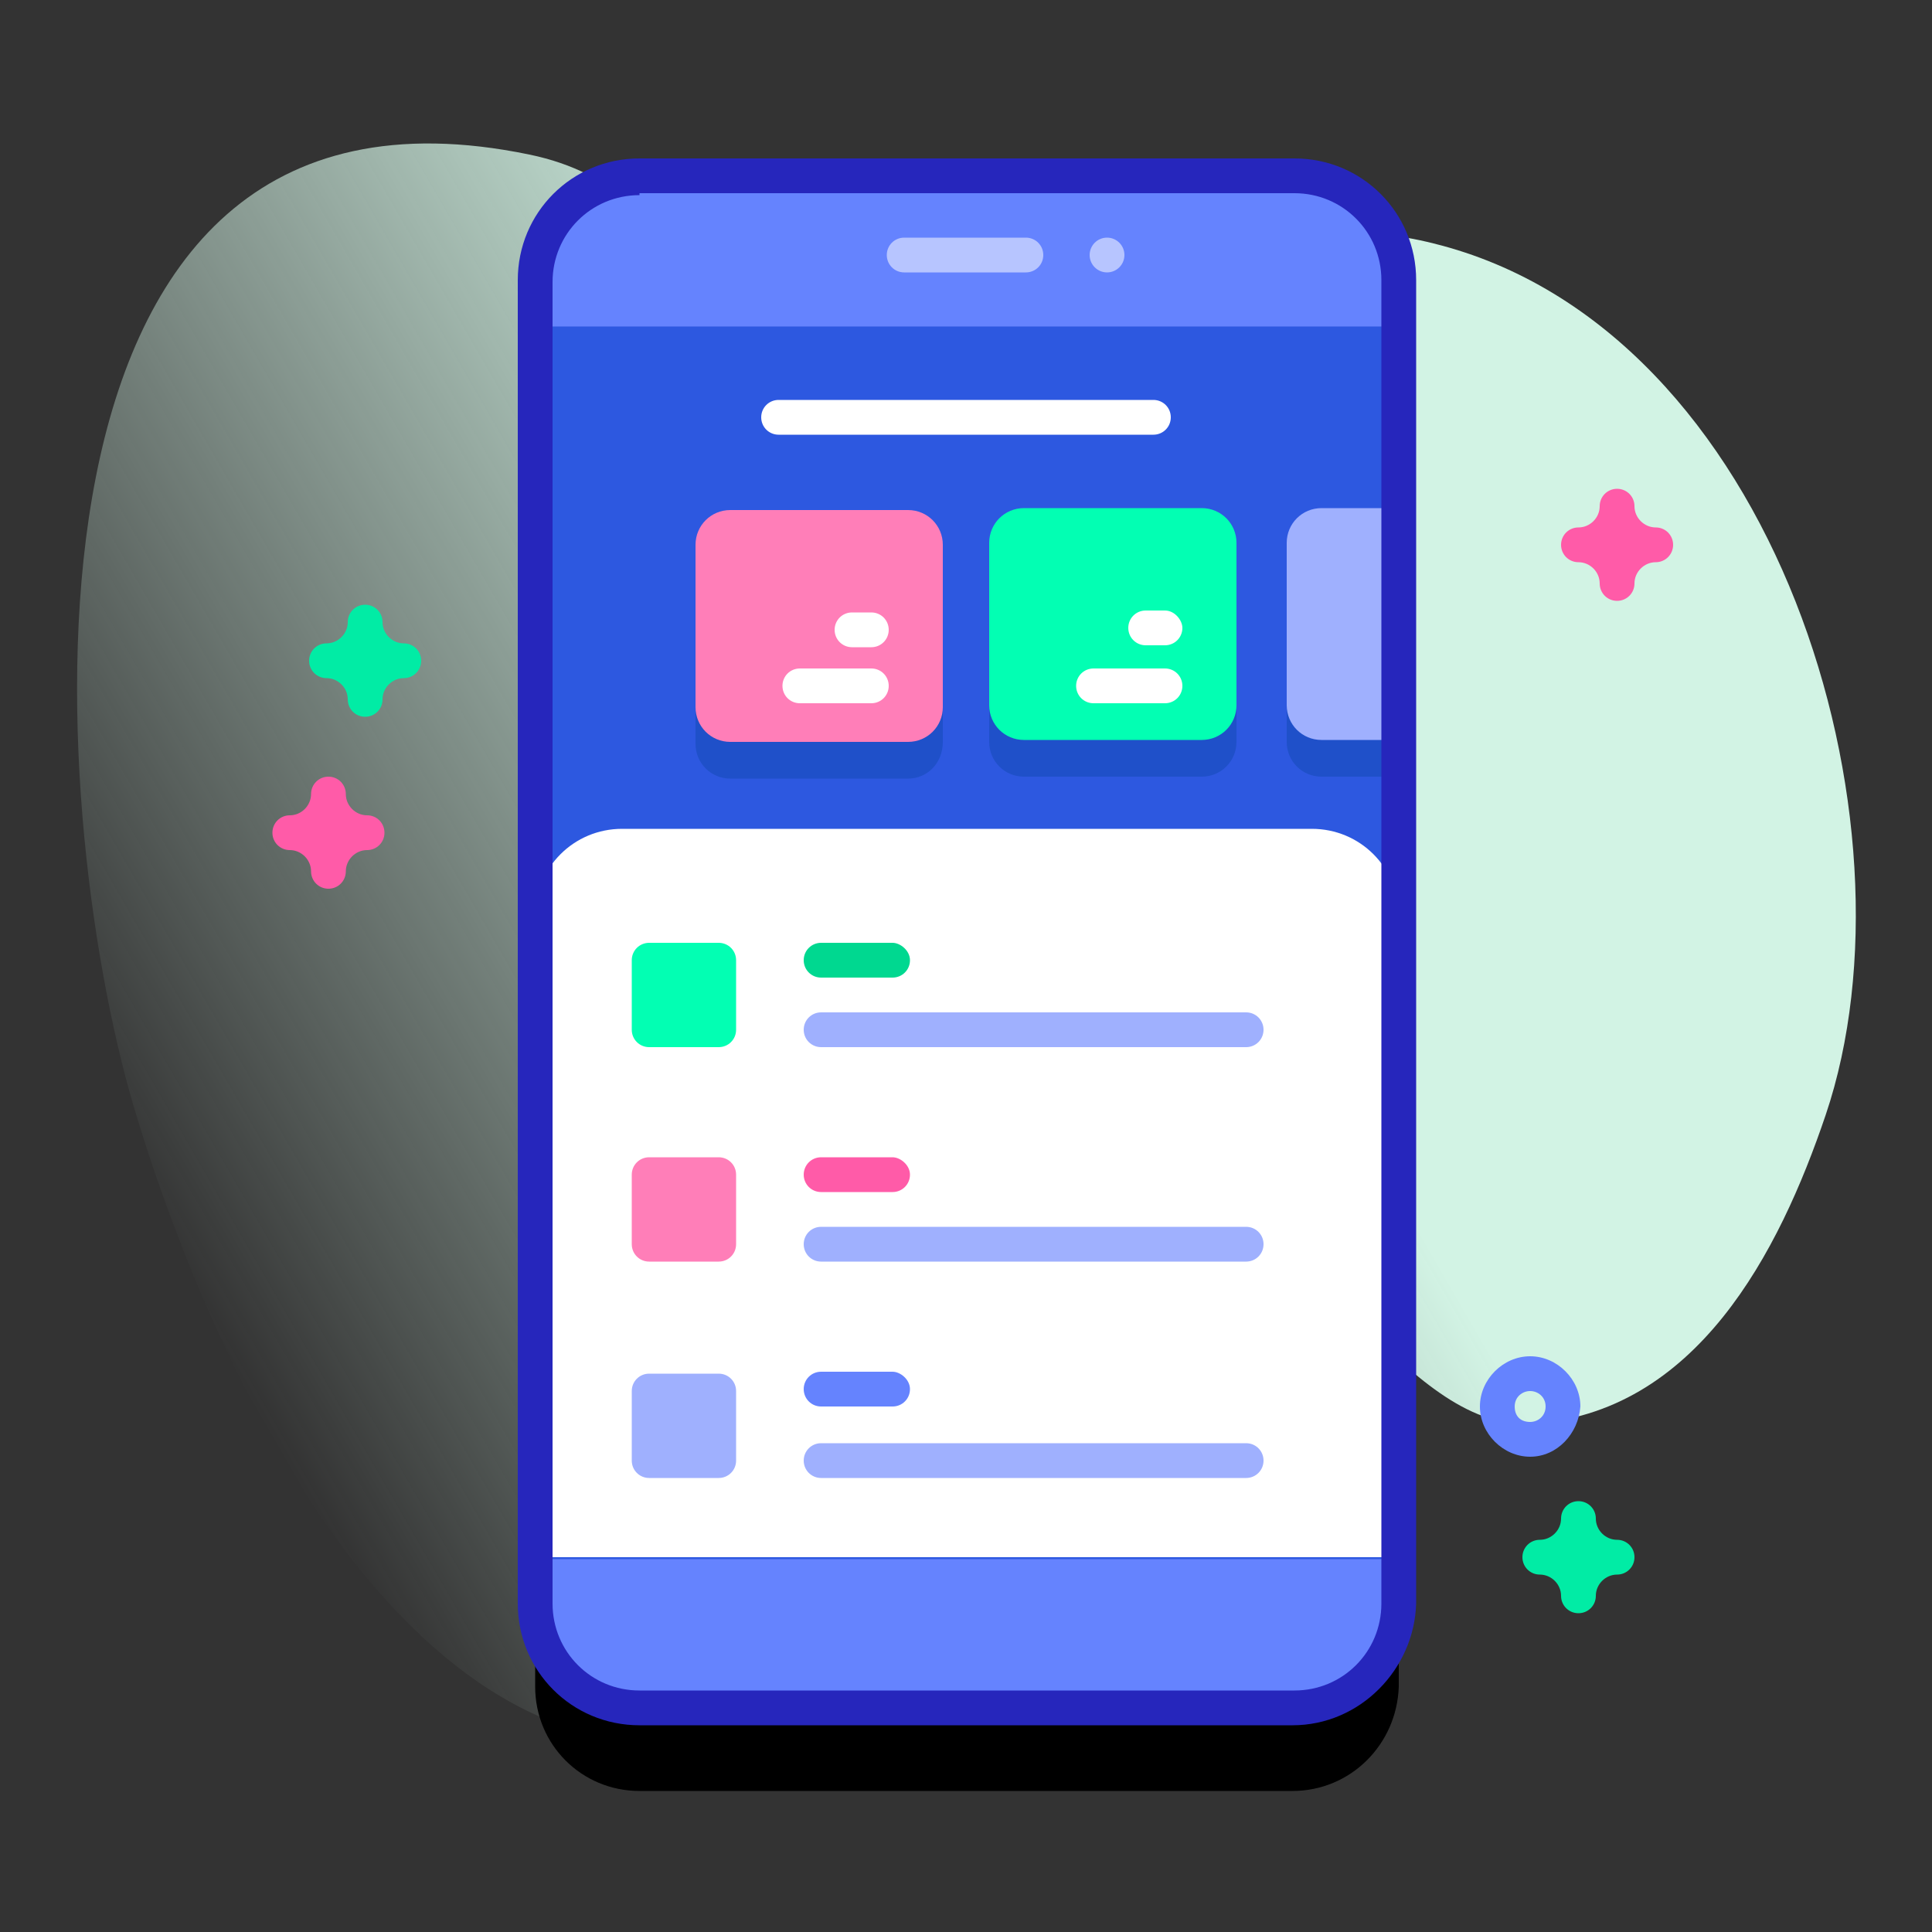
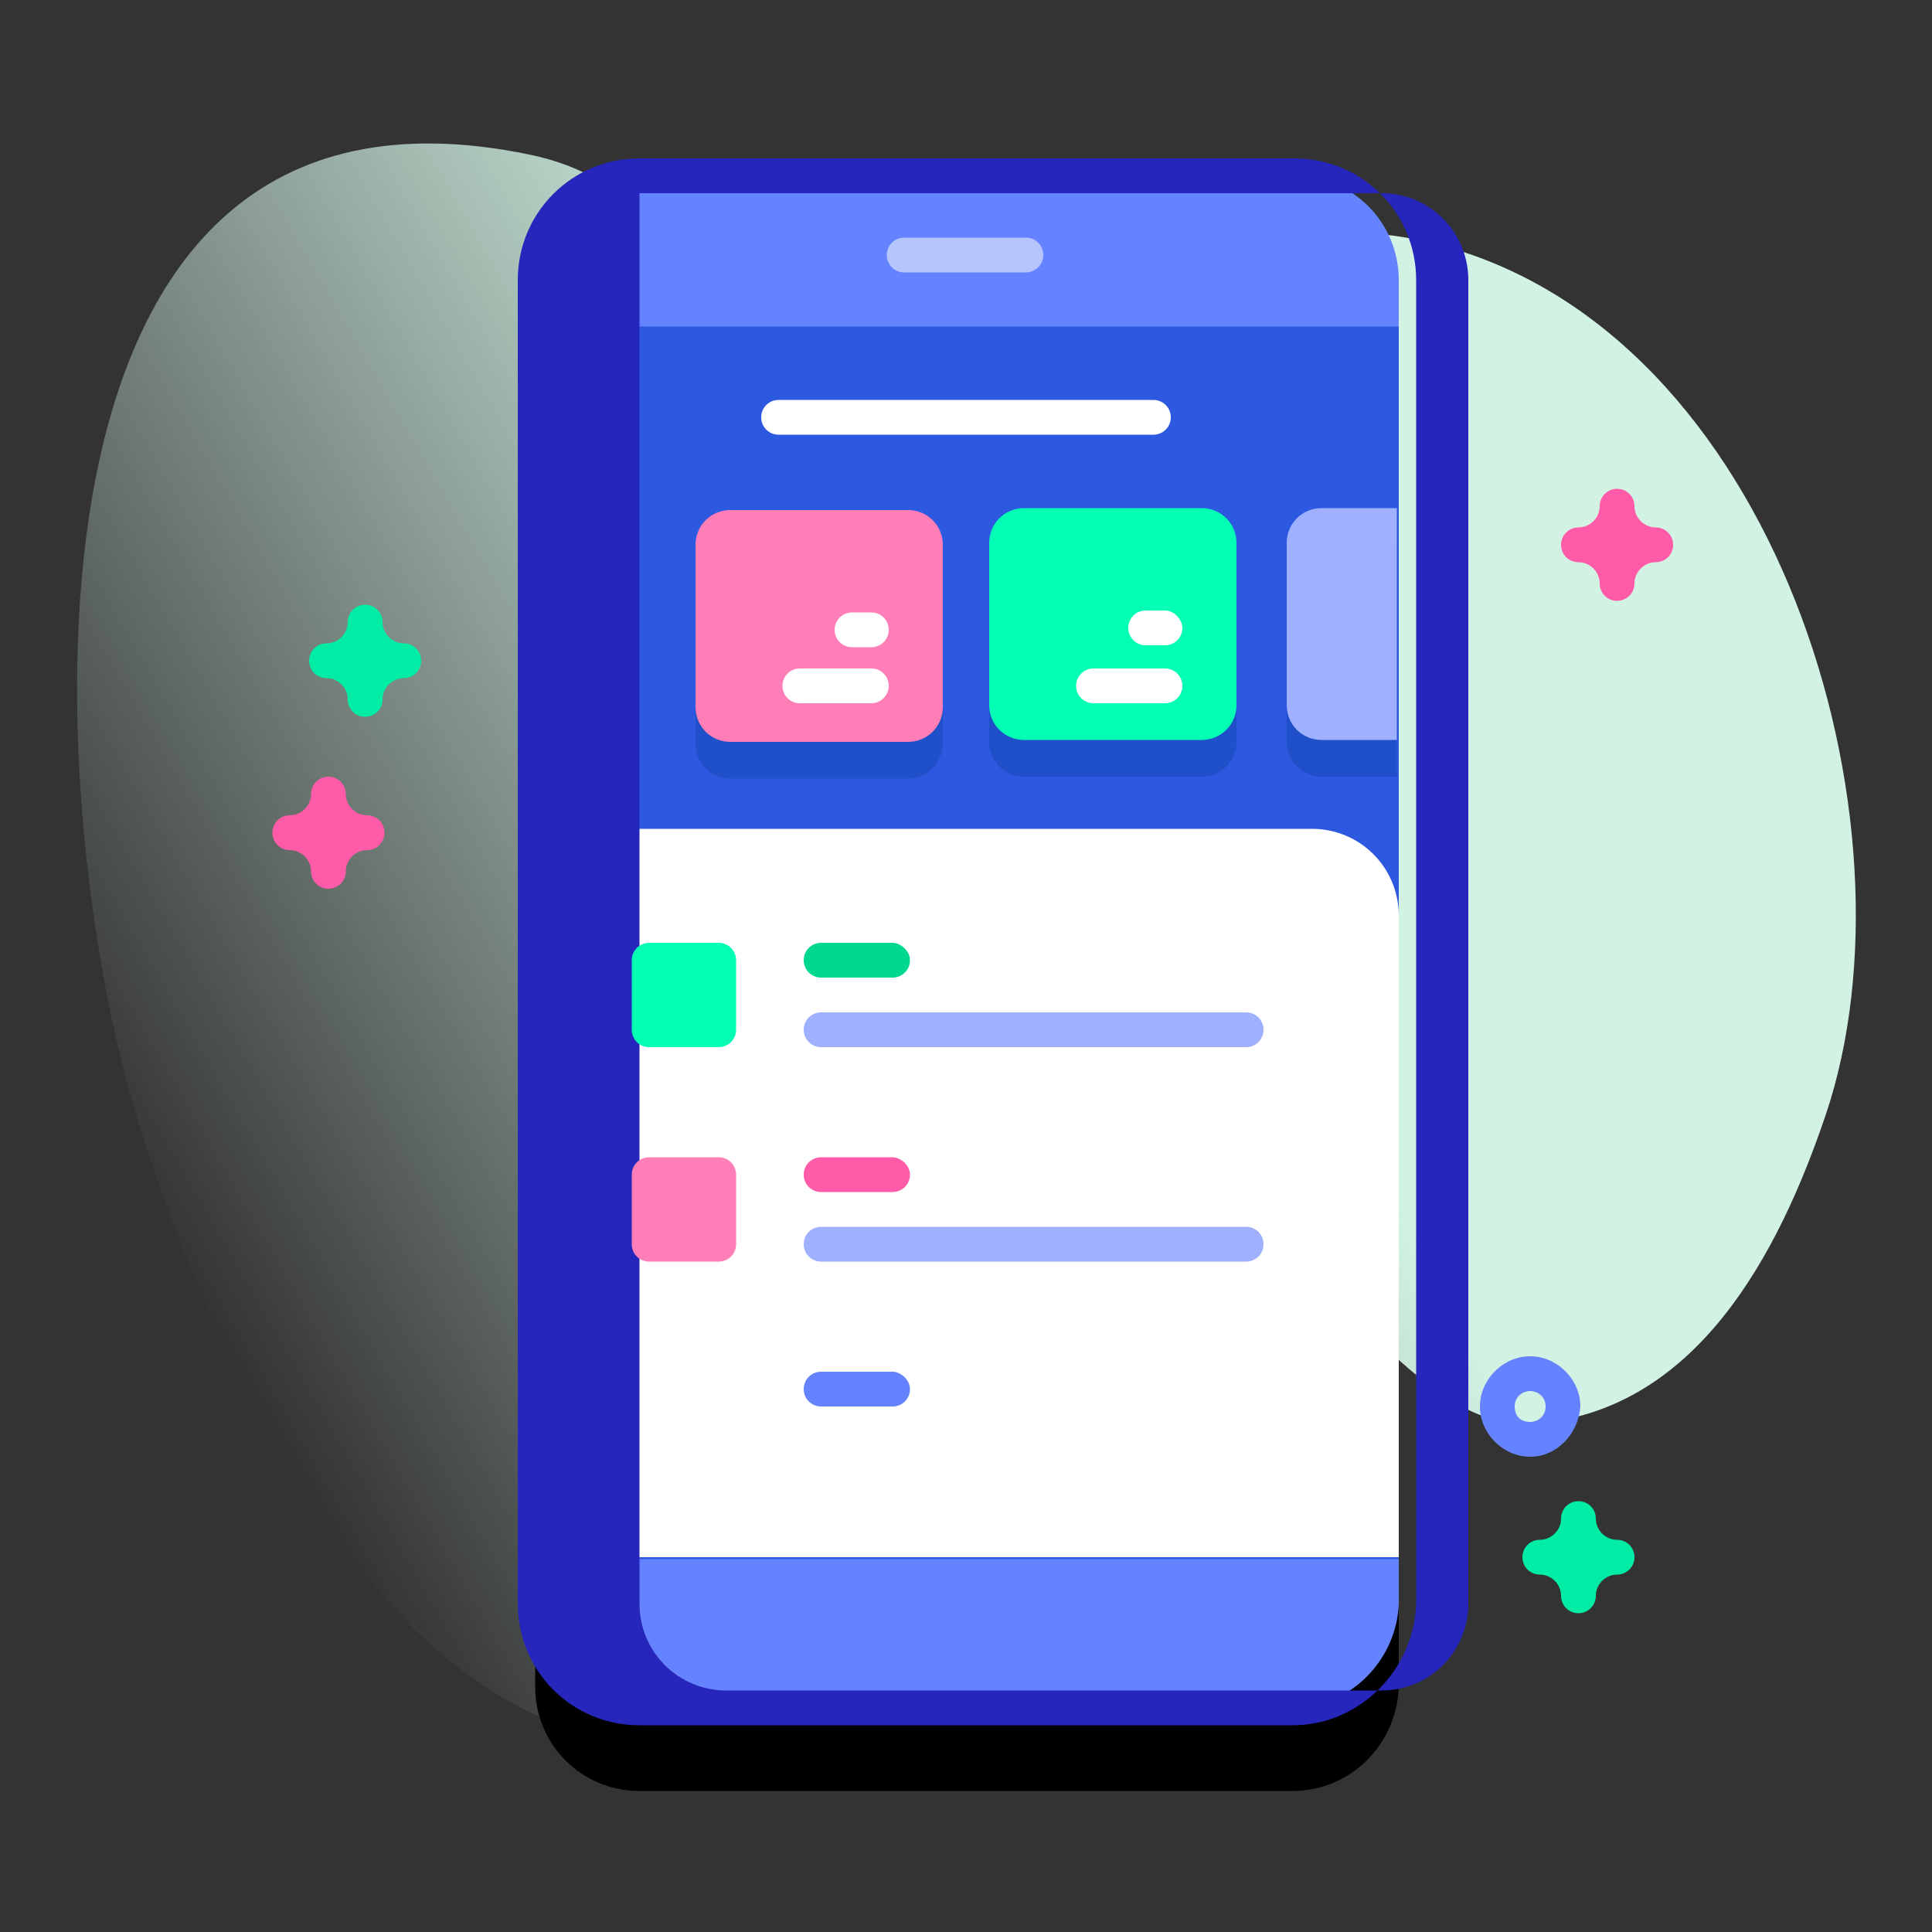
<svg xmlns="http://www.w3.org/2000/svg" version="1.1" id="Layer_1" x="0px" y="0px" viewBox="0 0 100 100" style="enable-background:new 0 0 100 100;" xml:space="preserve">
  <rect x="0" y="0" width="100" height="100" fill="#333333" stroke="none" />
  <style type="text/css">
	.st0{fill:url(#SVGID_1_);}
	.st1{fill:#6583FE;}
	.st2{fill:#2D58E0;}
	.st3{fill:#1F50C9;}
	.st4{fill:#FFFFFF;}
	.st5{fill:#FF7EB8;}
	.st6{fill:#02FFB3;}
	.st7{fill:#9FB0FE;}
	.st8{fill:#2626BC;}
	.st9{fill:#B7C5FF;}
	.st10{fill:#00D890;}
	.st11{fill:#FF5BA8;}
	.st12{fill:#01ECA5;}
</style>
  <g>
    <linearGradient id="SVGID_1_" gradientUnits="userSpaceOnUse" x1="-225.73" y1="181.562" x2="-147.419" y2="226.775" gradientTransform="matrix(1 0 0 -1 234 246)">
      <stop offset="0" style="stop-color:#DCFDEE;stop-opacity:0" />
      <stop offset="0.629" style="stop-color:#D2F3E4" />
    </linearGradient>
    <path class="st0" d="M6.9,57.2c3.4,11.5,13.1,35,29.5,32.9c16.4-2.1,10-23.3,25.1-26.2C68,62.5,72.5,74,79.2,73.7   c8.6-0.5,12.9-8.9,15.3-16c5.1-15.1-2.5-40.7-20.3-45.1c-15.5-3.9-17.3,15.1-30.8,9.6c-7.6-3.1-6.8-12.3-16-14.2   C-0.6,2.2,2.4,41.9,6.9,57.2z" />
    <path d="M66.9,92.7H33.1c-3,0-5.4-2.4-5.4-5.4V18.9c0-3,2.4-5.4,5.4-5.4h33.9c3,0,5.4,2.4,5.4,5.4v68.4   C72.3,90.3,69.9,92.7,66.9,92.7z" />
    <path class="st1" d="M66.9,88.4H33.1c-3,0-5.4-2.4-5.4-5.4V14.5c0-3,2.4-5.4,5.4-5.4h33.9c3,0,5.4,2.4,5.4,5.4V83   C72.3,85.9,69.9,88.4,66.9,88.4z" />
    <path class="st2" d="M27.7,16.9h44.7v63.8H27.7V16.9z" />
    <path class="st3" d="M47,40.3h-9.2c-1,0-1.8-0.8-1.8-1.8V30c0-1,0.8-1.8,1.8-1.8H47c1,0,1.8,0.8,1.8,1.8v8.4   C48.8,39.5,48,40.3,47,40.3z M62.2,40.2h-9.2c-1,0-1.8-0.8-1.8-1.8V30c0-1,0.8-1.8,1.8-1.8h9.2c1,0,1.8,0.8,1.8,1.8v8.4   C64,39.4,63.2,40.2,62.2,40.2z M72.3,28.2v12h-3.9c-1,0-1.8-0.8-1.8-1.8V30c0-1,0.8-1.8,1.8-1.8H72.3z" />
    <path class="st4" d="M59.7,20.7H40.3c-0.5,0-0.9,0.4-0.9,0.9s0.4,0.9,0.9,0.9h19.4c0.5,0,0.9-0.4,0.9-0.9S60.2,20.7,59.7,20.7z" />
    <path class="st5" d="M47,38.4h-9.2c-1,0-1.8-0.8-1.8-1.8v-8.4c0-1,0.8-1.8,1.8-1.8H47c1,0,1.8,0.8,1.8,1.8v8.4   C48.8,37.6,48,38.4,47,38.4z" />
    <g>
      <path class="st4" d="M45.1,34.6h-3.7c-0.5,0-0.9,0.4-0.9,0.9c0,0.5,0.4,0.9,0.9,0.9h3.7c0.5,0,0.9-0.4,0.9-0.9    C46,35,45.6,34.6,45.1,34.6z M45.1,31.7h-1c-0.5,0-0.9,0.4-0.9,0.9c0,0.5,0.4,0.9,0.9,0.9h1c0.5,0,0.9-0.4,0.9-0.9    C46,32.1,45.6,31.7,45.1,31.7z" />
    </g>
    <path class="st6" d="M62.2,38.3h-9.2c-1,0-1.8-0.8-1.8-1.8v-8.4c0-1,0.8-1.8,1.8-1.8h9.2c1,0,1.8,0.8,1.8,1.8v8.4   C64,37.5,63.2,38.3,62.2,38.3L62.2,38.3z" />
    <g>
      <path class="st4" d="M60.3,34.6h-3.7c-0.5,0-0.9,0.4-0.9,0.9c0,0.5,0.4,0.9,0.9,0.9h3.7c0.5,0,0.9-0.4,0.9-0.9    C61.2,35,60.8,34.6,60.3,34.6z M60.3,31.6h-1c-0.5,0-0.9,0.4-0.9,0.9c0,0.5,0.4,0.9,0.9,0.9h1c0.5,0,0.9-0.4,0.9-0.9    C61.2,32.1,60.8,31.6,60.3,31.6z" />
    </g>
    <path class="st7" d="M72.3,26.3v12h-3.9c-1,0-1.8-0.8-1.8-1.8v-8.4c0-1,0.8-1.8,1.8-1.8L72.3,26.3z" />
    <path class="st4" d="M27.7,80.6V47.4c0-2.5,2-4.5,4.5-4.5h35.7c2.5,0,4.5,2,4.5,4.5v33.2H27.7z" />
-     <path class="st8" d="M66.9,89.3H33.1c-3.5,0-6.3-2.8-6.3-6.3V14.5c0-3.5,2.8-6.3,6.3-6.3h33.9c3.5,0,6.3,2.8,6.3,6.3V83   C73.2,86.4,70.4,89.3,66.9,89.3z M33.1,10.1c-2.5,0-4.5,2-4.5,4.5V83c0,2.5,2,4.5,4.5,4.5h33.9c2.5,0,4.5-2,4.5-4.5V14.5   c0-2.5-2-4.5-4.5-4.5H33.1z" />
+     <path class="st8" d="M66.9,89.3H33.1c-3.5,0-6.3-2.8-6.3-6.3V14.5c0-3.5,2.8-6.3,6.3-6.3h33.9c3.5,0,6.3,2.8,6.3,6.3V83   C73.2,86.4,70.4,89.3,66.9,89.3z M33.1,10.1V83c0,2.5,2,4.5,4.5,4.5h33.9c2.5,0,4.5-2,4.5-4.5V14.5   c0-2.5-2-4.5-4.5-4.5H33.1z" />
    <path class="st9" d="M53.1,14.1h-6.3c-0.5,0-0.9-0.4-0.9-0.9s0.4-0.9,0.9-0.9h6.3c0.5,0,0.9,0.4,0.9,0.9S53.6,14.1,53.1,14.1z" />
-     <circle class="st9" cx="57.3" cy="13.2" r="0.9" />
    <path class="st10" d="M46.2,48.8h-3.7c-0.5,0-0.9,0.4-0.9,0.9c0,0.5,0.4,0.9,0.9,0.9h3.7c0.5,0,0.9-0.4,0.9-0.9   C47.1,49.2,46.6,48.8,46.2,48.8L46.2,48.8z" />
    <path class="st7" d="M64.5,52.4h-22c-0.5,0-0.9,0.4-0.9,0.9c0,0.5,0.4,0.9,0.9,0.9h22c0.5,0,0.9-0.4,0.9-0.9   C65.4,52.8,65,52.4,64.5,52.4z" />
    <path class="st6" d="M37.2,54.2h-3.6c-0.5,0-0.9-0.4-0.9-0.9v-3.6c0-0.5,0.4-0.9,0.9-0.9h3.6c0.5,0,0.9,0.4,0.9,0.9v3.6   C38.1,53.8,37.7,54.2,37.2,54.2z" />
    <path class="st11" d="M46.2,59.9h-3.7c-0.5,0-0.9,0.4-0.9,0.9s0.4,0.9,0.9,0.9h3.7c0.5,0,0.9-0.4,0.9-0.9S46.6,59.9,46.2,59.9z" />
    <path class="st7" d="M64.5,63.5h-22c-0.5,0-0.9,0.4-0.9,0.9c0,0.5,0.4,0.9,0.9,0.9h22c0.5,0,0.9-0.4,0.9-0.9   C65.4,63.9,65,63.5,64.5,63.5z" />
    <path class="st5" d="M37.2,65.3h-3.6c-0.5,0-0.9-0.4-0.9-0.9v-3.6c0-0.5,0.4-0.9,0.9-0.9h3.6c0.5,0,0.9,0.4,0.9,0.9v3.6   C38.1,64.9,37.7,65.3,37.2,65.3z" />
    <path class="st1" d="M46.2,71h-3.7c-0.5,0-0.9,0.4-0.9,0.9s0.4,0.9,0.9,0.9h3.7c0.5,0,0.9-0.4,0.9-0.9S46.6,71,46.2,71z" />
-     <path class="st7" d="M64.5,74.7h-22c-0.5,0-0.9,0.4-0.9,0.9c0,0.5,0.4,0.9,0.9,0.9h22c0.5,0,0.9-0.4,0.9-0.9   C65.4,75.1,65,74.7,64.5,74.7z M37.2,76.5h-3.6c-0.5,0-0.9-0.4-0.9-0.9v-3.6c0-0.5,0.4-0.9,0.9-0.9h3.6c0.5,0,0.9,0.4,0.9,0.9v3.6   C38.1,76.1,37.7,76.5,37.2,76.5z" />
    <path class="st1" d="M79.2,75.4c-1.4,0-2.6-1.2-2.6-2.6c0-1.4,1.2-2.6,2.6-2.6c1.4,0,2.6,1.2,2.6,2.6   C81.7,74.2,80.6,75.4,79.2,75.4z M79.2,72c-0.4,0-0.8,0.3-0.8,0.8s0.3,0.8,0.8,0.8c0.4,0,0.8-0.3,0.8-0.8S79.6,72,79.2,72z" />
    <path class="st12" d="M18.9,37.1c-0.5,0-0.9-0.4-0.9-0.9c0-0.6-0.5-1.1-1.1-1.1c-0.5,0-0.9-0.4-0.9-0.9c0-0.5,0.4-0.9,0.9-0.9   c0.6,0,1.1-0.5,1.1-1.1c0-0.5,0.4-0.9,0.9-0.9c0.5,0,0.9,0.4,0.9,0.9c0,0.6,0.5,1.1,1.1,1.1c0.5,0,0.9,0.4,0.9,0.9   c0,0.5-0.4,0.9-0.9,0.9c-0.6,0-1.1,0.5-1.1,1.1C19.8,36.7,19.4,37.1,18.9,37.1z M81.7,83.5c-0.5,0-0.9-0.4-0.9-0.9   c0-0.6-0.5-1.1-1.1-1.1c-0.5,0-0.9-0.4-0.9-0.9s0.4-0.9,0.9-0.9c0.6,0,1.1-0.5,1.1-1.1c0-0.5,0.4-0.9,0.9-0.9   c0.5,0,0.9,0.4,0.9,0.9c0,0.6,0.5,1.1,1.1,1.1c0.5,0,0.9,0.4,0.9,0.9s-0.4,0.9-0.9,0.9c-0.6,0-1.1,0.5-1.1,1.1   C82.6,83.1,82.2,83.5,81.7,83.5z" />
    <g>
      <path class="st11" d="M83.7,31.1c-0.5,0-0.9-0.4-0.9-0.9c0-0.6-0.5-1.1-1.1-1.1c-0.5,0-0.9-0.4-0.9-0.9c0-0.5,0.4-0.9,0.9-0.9    c0.6,0,1.1-0.5,1.1-1.1c0-0.5,0.4-0.9,0.9-0.9c0.5,0,0.9,0.4,0.9,0.9c0,0.6,0.5,1.1,1.1,1.1c0.5,0,0.9,0.4,0.9,0.9    c0,0.5-0.4,0.9-0.9,0.9c-0.6,0-1.1,0.5-1.1,1.1C84.6,30.7,84.2,31.1,83.7,31.1z M17,46c-0.5,0-0.9-0.4-0.9-0.9    c0-0.6-0.5-1.1-1.1-1.1c-0.5,0-0.9-0.4-0.9-0.9c0-0.5,0.4-0.9,0.9-0.9c0.6,0,1.1-0.5,1.1-1.1c0-0.5,0.4-0.9,0.9-0.9    s0.9,0.4,0.9,0.9c0,0.6,0.5,1.1,1.1,1.1c0.5,0,0.9,0.4,0.9,0.9c0,0.5-0.4,0.9-0.9,0.9c-0.6,0-1.1,0.5-1.1,1.1    C17.9,45.6,17.5,46,17,46z" />
    </g>
  </g>
</svg>